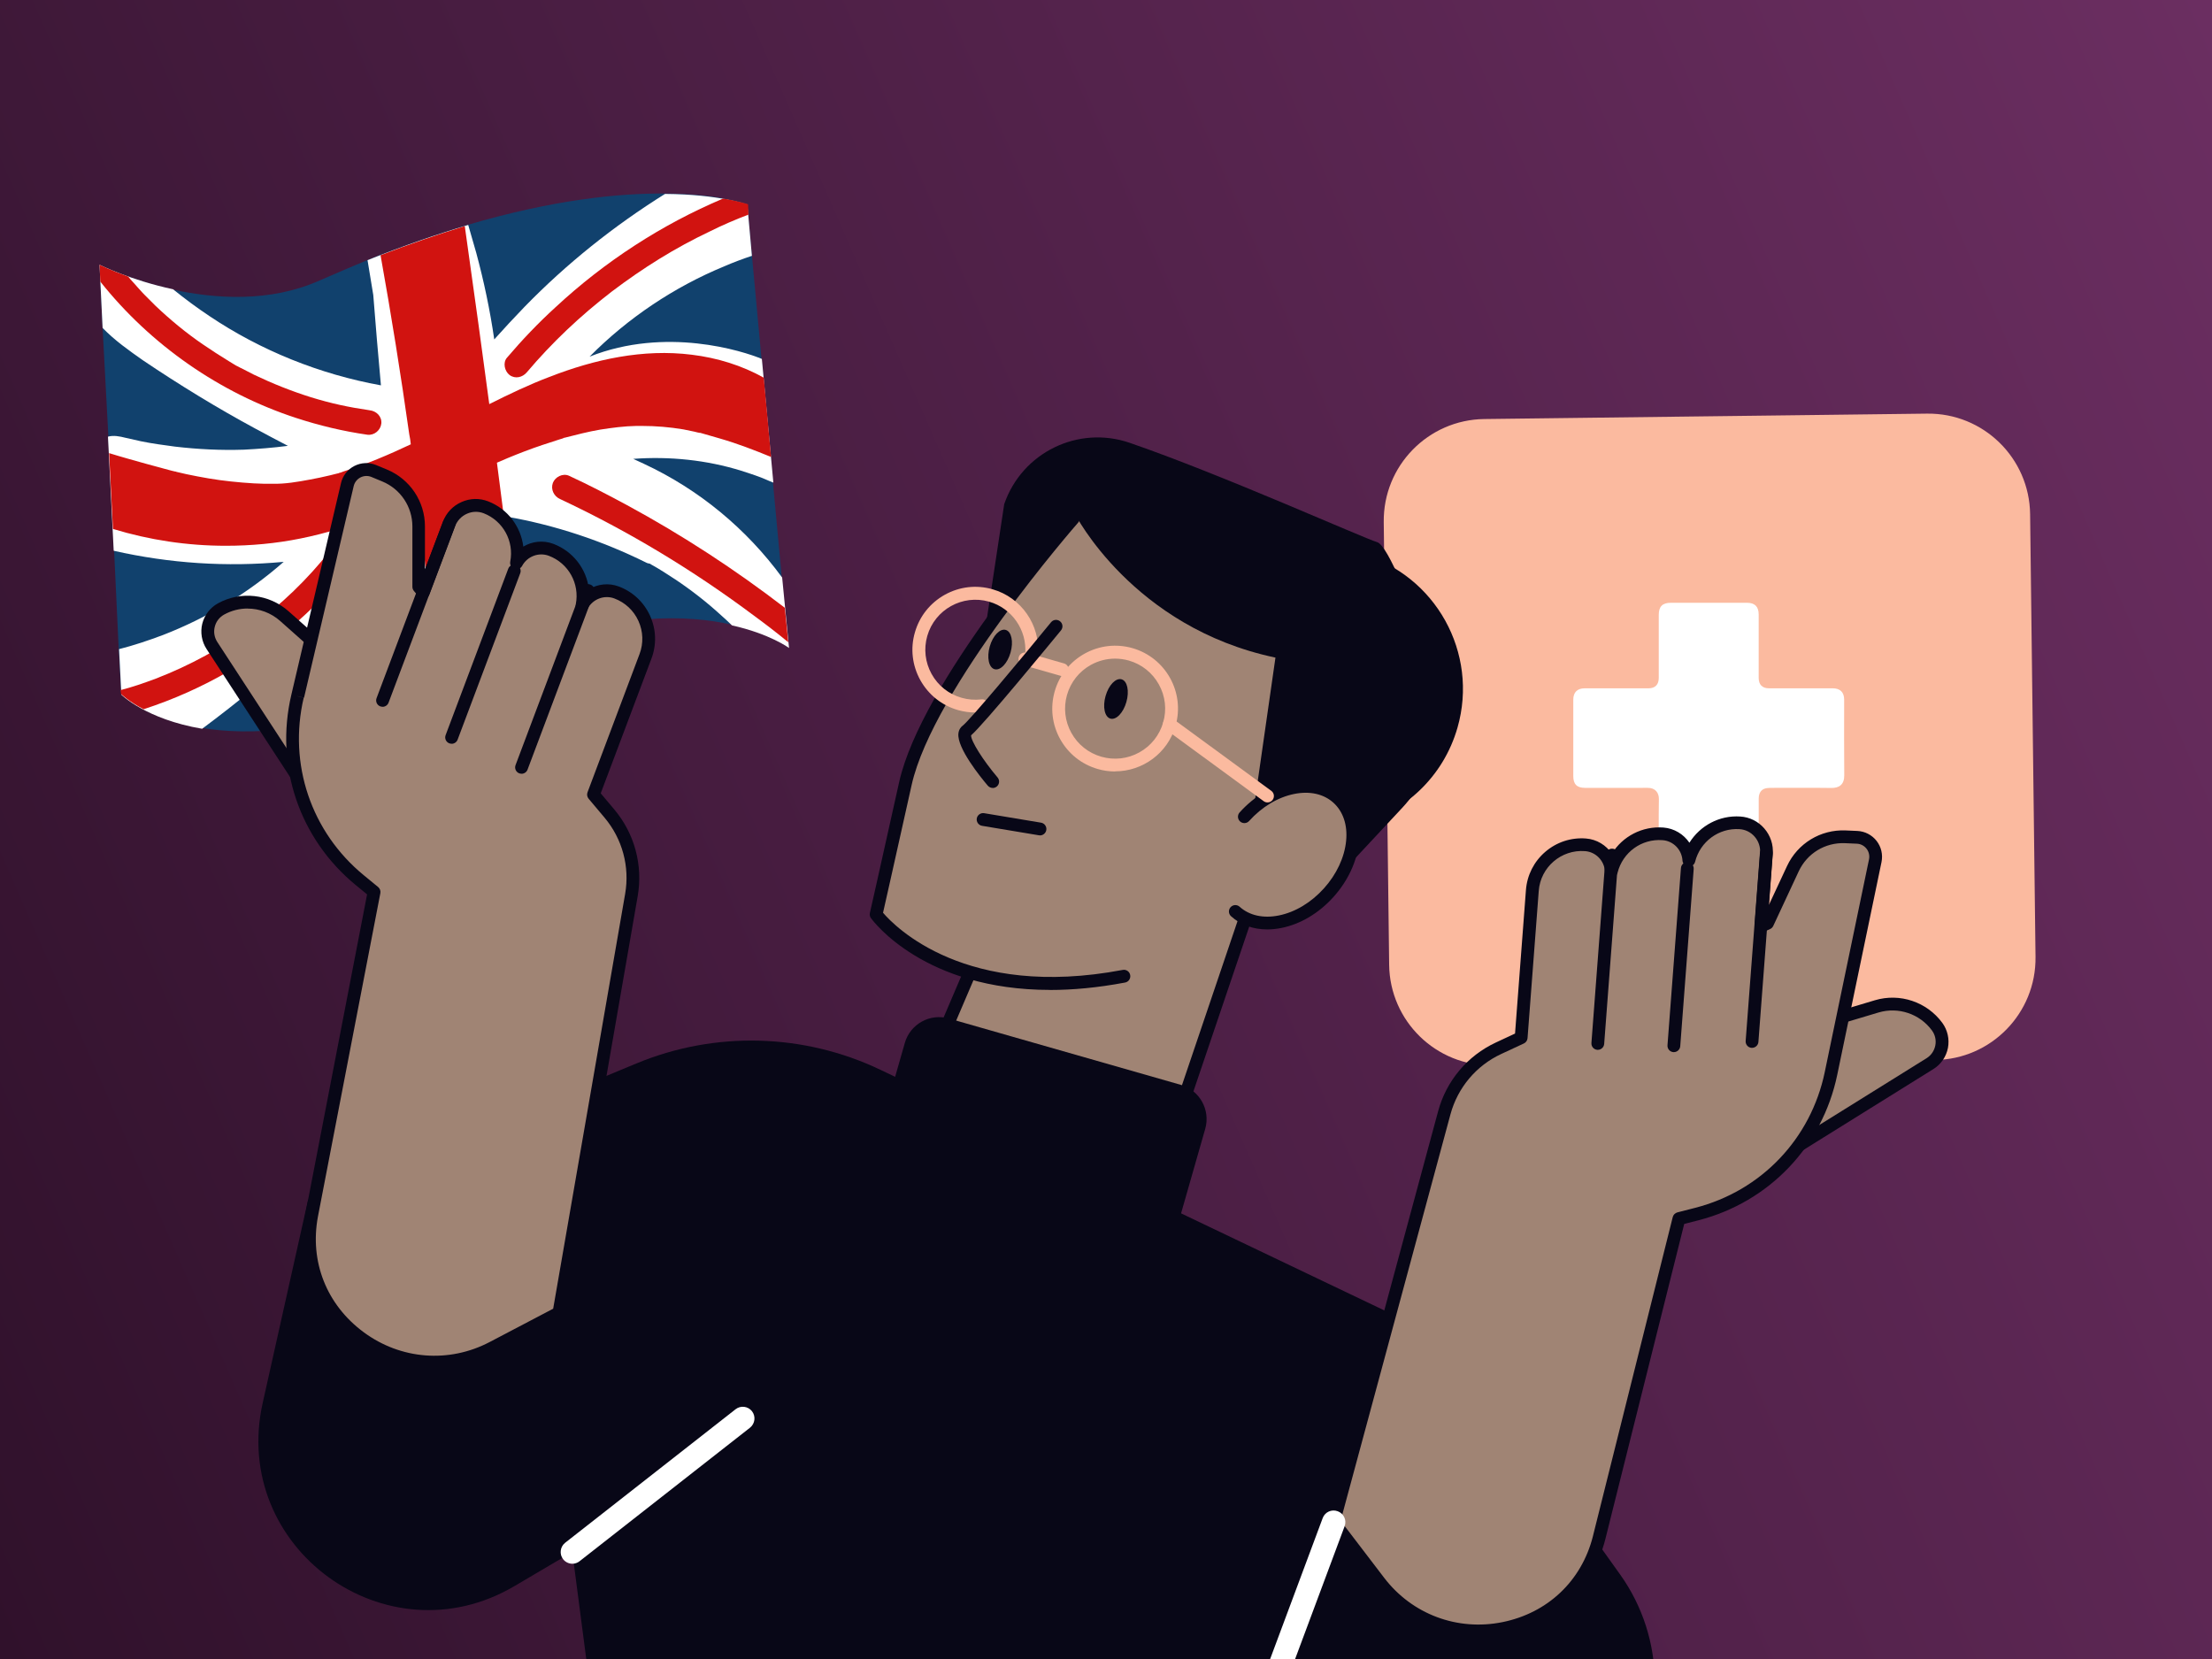
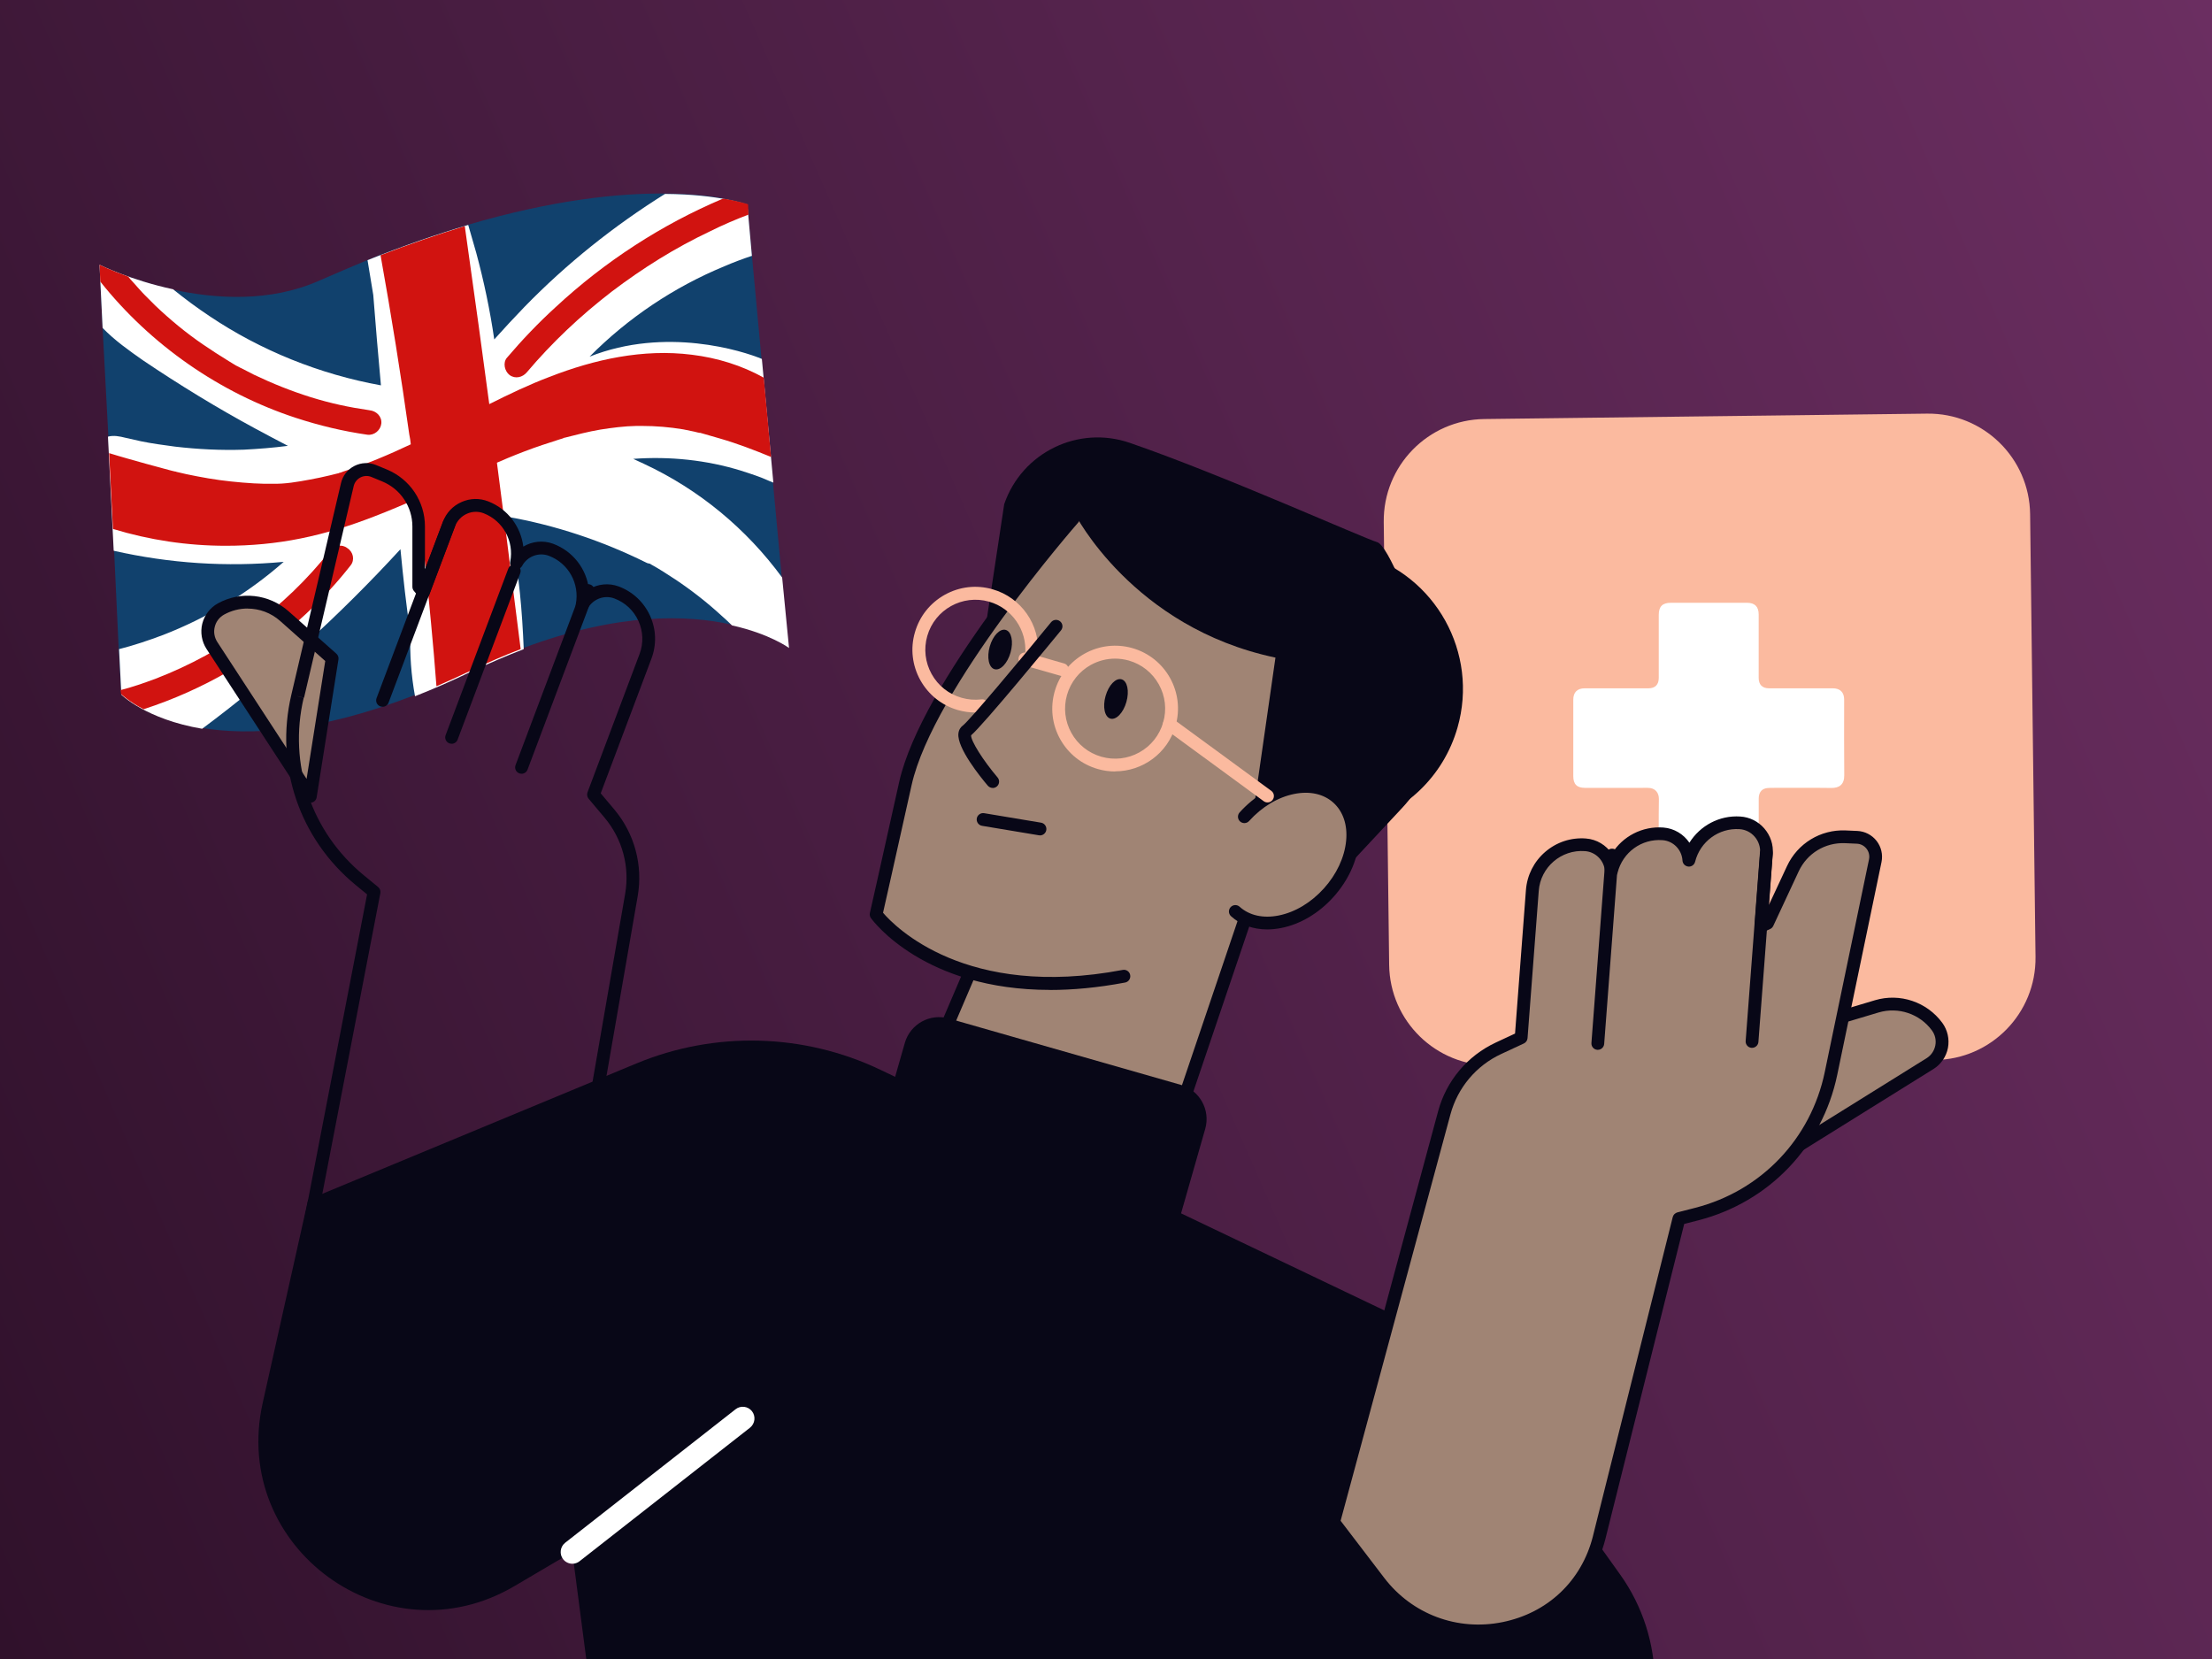
<svg xmlns="http://www.w3.org/2000/svg" width="800" height="600" viewBox="0 0 800 600" fill="none">
  <rect x="0" y="0" width="800" height="600" fill="#333333" stroke="none" />
  <g clip-path="url(#clip0_681_986)">
    <rect width="800" height="600" fill="url(#paint0_linear_681_986)" />
    <path d="M111.436 433.891L230.137 384.621C258.573 372.825 290.67 373.659 318.434 386.915L526.543 486.289L585.94 569.44C594.097 580.865 598.477 594.538 598.477 608.582H213.15L206.985 561.305L186.059 573.634C139.802 600.911 83.302 559.822 95.005 507.401L111.436 433.867V433.891Z" fill="#080717" />
    <g clip-path="url(#clip1_681_986)">
      <path d="M285.231 234.077C285.231 234.077 278.308 228.954 264.6 225.908C248.677 222.308 223.615 221.477 189.277 234.354C188.862 234.492 188.585 234.631 188.169 234.769C182.354 236.985 176.262 239.615 169.892 242.662C165.738 244.6 161.585 246.539 157.708 248.2C155.077 249.308 152.446 250.415 149.954 251.385C115.2 264.954 90.138 266.062 73.108 263.292C63.692 261.769 56.769 259 52.062 256.508C46.523 253.6 43.892 250.969 43.892 250.969L43.754 249.585L42.923 234.492L41.261 198.908L40.846 191.292L39.462 163.877L39.185 157.646L37.108 118.6L36.277 101.846L36 95.754C36 95.754 39.877 97.692 46.385 100.046C50.815 101.569 56.354 103.369 62.585 104.754C77.954 108.077 97.615 109.462 115.615 101.431C121.569 98.8 127.246 96.446 132.785 94.092C134.446 93.4 135.969 92.846 137.492 92.154C148.292 88 158.538 84.538 167.954 81.631C168.369 81.492 168.646 81.354 169.062 81.354C200.077 72.216 223.754 69.862 240.369 70C249.369 70 256.292 70.831 261.138 71.662C267.092 72.631 270.138 73.739 270.138 73.739L270.554 77.477L271.938 92.292L275.4 129.677L276.092 136.462L277.754 154.323V154.6L278.723 165.262L279.554 174.539L282.738 208.877L283.708 219.815L284.815 232.139L285.231 234.077Z" fill="#11416D" />
      <path d="M282.877 208.877C270 191.292 252.831 177.031 232.892 167.754C231.646 167.2 230.262 166.508 229.015 165.954C242.169 164.985 255.6 166.369 268.062 170.246C271.523 171.354 274.985 172.462 278.308 173.985C278.723 174.123 279.277 174.4 279.692 174.538L275.538 129.815C268.615 126.908 240.785 118.046 213.231 128.985C227.077 115 243.831 103.785 261.969 96.308C265.154 94.923 268.477 93.677 271.8 92.569H271.938L270.277 74.015C270.277 74.015 260.446 70.277 240.508 70.138C222.092 81.631 204.923 95.338 189.692 110.985C185.954 114.862 182.354 118.738 178.754 122.754C177.231 112.231 175.015 101.708 172.246 91.462C171.277 88.138 170.308 84.677 169.338 81.354C158.123 84.677 146.077 88.831 132.923 94.092C133.615 98.246 134.308 102.538 135 106.692C135.831 117.631 136.8 128.569 137.769 139.369C115.615 135.354 94.292 126.769 75.739 114.308C71.169 111.262 66.877 108.077 62.585 104.615C47.077 101.292 36 95.754 36 95.754L37.108 118.6C41.538 123.169 46.661 126.769 51.785 130.369C64.939 139.231 78.508 147.538 92.354 155.015C96.231 157.092 100.108 159.169 104.123 161.246C98.862 161.938 93.6 162.354 88.2 162.631C79.892 162.908 71.585 162.492 63.277 161.523C59.123 160.969 54.969 160.415 50.954 159.585C49.154 159.169 47.215 158.754 45.415 158.338C43.2 157.785 41.123 157.369 39.046 157.923L41.123 199.185C61.2 203.754 81.969 205.138 102.6 203.2C89.862 214.415 75.046 223.415 58.985 229.646C53.446 231.723 48.462 233.385 43.062 234.769L43.892 251.246C43.892 251.246 52.754 260.108 73.108 263.569C99 244.323 122.954 222.446 144.831 198.631C145.8 208.738 146.908 218.985 148.431 228.954C148.154 236.569 148.708 244.185 150.092 251.8C156.462 249.308 163.108 246.4 170.031 243.077C176.815 239.892 183.323 237.123 189.415 234.769C188.862 221.2 187.754 207.631 184.985 194.2C184.431 191.708 183.877 189.354 183.323 186.862C200.769 189.908 217.8 195.585 233.723 203.477C234.138 203.754 234.692 203.754 235.108 203.892C235.246 204.031 235.385 204.031 235.523 204.169C238.569 205.831 241.477 207.769 244.246 209.569C250.062 213.446 255.738 217.877 260.862 222.585C262.246 223.831 263.492 224.938 264.738 226.185C278.446 229.231 285.369 234.354 285.369 234.354L282.877 208.877ZM47.769 191.154C47.769 190.877 47.769 190.738 47.908 190.462C47.908 190.738 48.046 190.877 48.046 191.154C47.908 191.154 47.769 191.154 47.769 191.154ZM97.892 194.2C98.308 193.785 98.585 193.231 98.723 192.677C98.862 193.092 98.862 193.508 99 194.062C98.585 194.2 98.308 194.2 97.892 194.2Z" fill="white" />
      <path d="M278.861 165.262C272.769 162.769 266.676 160.415 260.446 158.615C258.092 157.923 255.599 157.231 253.246 156.539C253.107 156.539 253.107 156.539 252.969 156.539C252.692 156.539 252.553 156.4 252.276 156.4C251.861 156.262 251.584 156.262 251.169 156.123C249.784 155.846 248.538 155.569 247.153 155.292C242.169 154.462 237.184 154.046 232.199 154.046C231.646 154.046 231.092 154.046 230.538 154.046C230.399 154.046 230.261 154.046 230.122 154.046C229.015 154.046 228.046 154.185 226.938 154.185C224.722 154.323 222.507 154.6 220.43 154.877C215.999 155.431 211.707 156.4 207.415 157.508C206.307 157.785 205.199 158.062 204.092 158.339C203.953 158.339 203.815 158.339 203.676 158.477C203.676 158.477 203.676 158.477 203.815 158.477C203.399 158.615 202.846 158.754 202.43 158.892C200.353 159.585 198.138 160.277 196.061 160.969C191.907 162.354 187.615 164.015 183.599 165.677C182.353 166.231 180.969 166.785 179.722 167.339C180.83 176.339 182.076 185.2 183.184 194.2C184.846 207.769 186.646 221.339 188.307 234.769C182.492 236.985 176.399 239.615 170.03 242.662C165.876 244.6 161.722 246.539 157.846 248.2C157.292 240.585 156.599 232.969 155.907 225.492C154.522 210.4 152.861 195.308 151.061 180.215C145.799 182.569 140.538 184.785 135.138 186.862C126.553 190.185 117.692 192.954 108.692 194.754C99.83 196.554 90.692 197.385 81.692 197.385C67.707 197.385 53.999 195.308 40.846 191.292L39.461 163.877C43.892 165.262 48.461 166.508 52.892 167.754C55.661 168.446 58.292 169.277 61.061 169.969C61.753 170.108 62.446 170.385 63.276 170.523C63.276 170.523 63.276 170.523 63.415 170.523C63.553 170.523 63.83 170.662 63.83 170.662C65.076 170.939 66.184 171.215 67.43 171.492C72.692 172.6 78.092 173.569 83.492 174.123C86.261 174.4 89.03 174.677 91.799 174.815C93.046 174.815 94.153 174.954 95.399 174.954C96.23 174.954 97.061 174.954 97.753 174.954C97.892 174.954 98.446 174.954 98.722 174.954C98.722 174.954 98.584 174.954 98.446 174.954C103.015 175.092 107.722 174.262 112.153 173.431C114.507 173.015 116.999 172.462 119.353 171.908C120.322 171.631 121.153 171.492 122.122 171.215C122.122 171.215 122.122 171.215 122.261 171.215C122.261 171.215 122.399 171.215 122.538 171.077C123.092 170.939 123.646 170.8 124.199 170.523C132.507 167.892 140.676 164.431 148.569 160.692C148.43 159.446 148.292 158.339 148.015 157.092C144.969 135.492 141.507 113.892 137.63 92.292C148.43 88.138 158.676 84.677 168.092 81.769C169.753 93.677 171.415 105.585 173.076 117.492C174.322 127.046 175.707 136.6 176.953 146.154C184.153 142.554 191.353 139.092 198.692 136.323C215.03 129.954 232.615 126.077 250.199 128.292C259.338 129.4 268.338 132.169 276.23 136.6L277.892 154.462V154.739L278.861 165.262Z" fill="#D11310" />
      <path d="M270.691 77.615C265.983 79.415 261.414 81.354 256.983 83.569C244.106 89.662 232.614 96.862 221.26 105.446C209.768 114.308 199.66 123.862 190.522 134.662C188.999 136.462 186.368 137.154 184.291 135.631C182.491 134.246 181.799 131.2 183.322 129.4C188.86 122.892 194.676 116.8 200.906 111.123C218.629 94.646 239.26 81.215 261.553 71.8C267.506 72.769 270.553 73.877 270.553 73.877L270.691 77.615Z" fill="#D11310" />
-       <path d="M285.092 232.277C281.077 228.954 276.923 225.769 272.769 222.723C250.754 206.246 227.354 192.123 202.569 180.492C200.354 179.523 199.108 177.031 199.939 174.677C200.769 172.462 203.539 171.077 205.754 172.046C212.954 175.369 219.877 178.969 226.8 182.708C246.739 193.508 265.846 205.969 283.846 219.815L285.092 232.277Z" fill="#D11310" />
      <path d="M126.833 204.446C121.848 210.815 116.448 216.631 110.494 222.169C93.74 237.815 73.663 249.446 51.925 256.508C46.386 253.6 43.756 250.969 43.756 250.969L43.617 249.585C47.91 248.477 51.925 247.092 56.356 245.431C81.14 235.877 103.156 219.815 119.356 199.185C120.879 197.246 123.648 196.692 125.586 198.215C127.802 199.6 128.356 202.508 126.833 204.446Z" fill="#D11310" />
      <path d="M137.908 153.215C137.631 155.569 135.415 157.508 132.923 157.231C124.2 155.985 115.477 153.908 107.031 151.139C79.477 142.139 54.415 124.692 36.277 101.846L36 95.754C36 95.754 39.877 97.692 46.385 100.046C46.938 100.739 47.492 101.431 48.185 102.123C49.569 103.646 50.954 105.308 52.477 106.831C53.169 107.523 53.861 108.215 54.554 108.908C54.969 109.323 55.385 109.739 55.8 110.154C55.938 110.292 56.215 110.569 56.215 110.569C61.615 115.692 67.292 120.4 73.385 124.554C76.431 126.631 79.615 128.708 82.8 130.646C83.631 131.2 84.462 131.615 85.292 132.169C85.708 132.308 85.985 132.585 86.4 132.723C86.538 132.862 87.231 133.139 87.231 133.139C88.754 133.969 90.277 134.662 91.8 135.492C98.446 138.677 105.369 141.446 112.431 143.662C119.631 145.877 126 147.262 133.615 148.369C136.246 148.646 138.185 150.723 137.908 153.215Z" fill="#D11310" />
    </g>
    <path d="M696.947 149.594L536.822 151.55C516.486 151.799 500.201 168.486 500.45 188.822L502.406 348.948C502.655 369.284 519.342 385.568 539.678 385.32L699.803 383.364C720.14 383.115 736.424 366.428 736.176 346.092L734.219 185.966C733.971 165.63 717.283 149.345 696.947 149.594Z" fill="#FBBA9F" />
    <path d="M617.98 218C622.582 218 627.18 218 631.782 218C634.651 218 636.048 219.384 636.051 222.241C636.054 229.883 636.051 237.525 636.051 245.167C636.051 247.625 637.354 248.938 639.793 248.938C647.477 248.941 655.158 248.938 662.842 248.938C665.52 248.938 666.962 250.371 666.965 253.034C666.965 262.149 666.9 271.263 666.999 280.375C667.036 283.759 665.153 285.018 662.327 284.975C655.024 284.872 647.719 284.941 640.416 284.941C638.68 284.941 637.064 285.206 636.341 287.083C636.145 287.592 636.065 288.176 636.065 288.726C636.048 296.32 636.054 303.916 636.054 311.51C636.054 314.5 634.597 315.996 631.646 315.996C622.539 316.001 613.435 316.001 604.328 315.996C601.374 315.996 599.917 314.5 599.917 311.513C599.917 304.013 599.849 296.511 599.96 289.014C599.994 286.795 598.753 284.898 595.842 284.932C592.427 284.972 589.012 284.941 585.597 284.941C581.47 284.941 577.344 284.949 573.218 284.941C570.298 284.935 569 283.611 569 280.668C569 271.46 569 262.251 569 253.043C569 250.377 570.443 248.941 573.115 248.941C580.799 248.941 588.48 248.941 596.164 248.941C598.605 248.941 599.912 247.628 599.912 245.176C599.912 237.582 599.912 229.986 599.912 222.392C599.912 219.339 601.249 218.003 604.317 218.003C608.87 218.003 613.424 218.003 617.977 218.003L617.98 218Z" fill="white" />
    <path d="M642.696 419.106L697.968 384.691C702.556 381.84 703.761 375.676 700.562 371.296C695.58 364.483 686.843 361.539 678.732 363.973L656.577 370.601L642.672 419.129L642.696 419.106Z" fill="#A08474" />
    <path d="M642.693 421.423C642.207 421.423 641.72 421.261 641.302 420.959C640.538 420.38 640.214 419.383 640.469 418.48L654.373 369.952C654.582 369.187 655.184 368.584 655.949 368.376L678.104 361.748C687.119 359.059 696.899 362.35 702.461 369.928C704.361 372.524 705.103 375.838 704.5 378.99C703.898 382.142 701.974 384.946 699.239 386.637L643.967 421.052C643.597 421.284 643.157 421.4 642.74 421.4L642.693 421.423ZM658.475 372.455L646.587 413.96L696.76 382.721C698.429 381.678 699.54 380.056 699.934 378.109C700.305 376.186 699.865 374.239 698.706 372.663C694.303 366.661 686.563 364.065 679.425 366.174L658.498 372.431L658.475 372.455Z" fill="#080717" />
    <path d="M662.164 388.26L678.179 311.296C679.059 307.032 675.93 303 671.574 302.814L667.332 302.629C659.268 302.281 651.805 306.823 648.399 314.147L639.198 333.891L636.834 334.981L638.828 308.701C639.268 302.976 634.957 297.924 629.233 297.577C620.496 297.02 612.825 302.884 610.786 311.134C610.508 306.128 606.591 301.957 601.446 301.586C592.616 300.914 584.831 306.8 582.768 315.12C582.49 310.114 578.573 305.943 573.428 305.572C563.556 304.83 554.958 312.2 554.216 322.072L550.16 375.351L542.027 379.129C532.34 383.625 525.155 392.176 522.374 402.489L482.352 550.576L498.759 572.082C521.517 601.908 569.002 592.684 578.295 556.323C578.364 556.068 578.434 555.79 578.503 555.535L607.217 440.75L613.729 439.082C638.248 432.755 657.043 413.057 662.211 388.283L662.164 388.26Z" fill="#A08474" />
    <path d="M534.611 592.198C519.941 592.198 506.059 585.477 496.905 573.472L480.497 551.966C480.057 551.387 479.918 550.645 480.103 549.95L520.126 401.863C523.093 390.878 530.717 381.817 541.03 377.02L547.936 373.798L551.876 321.887C552.293 316.51 554.773 311.597 558.875 308.075C562.977 304.552 568.192 302.837 573.591 303.254C577.485 303.556 580.89 305.665 582.953 308.747C586.823 302.49 593.915 298.712 601.609 299.292C605.503 299.593 608.909 301.702 610.995 304.784C614.842 298.619 621.84 294.796 629.395 295.305C632.756 295.514 635.838 297.044 638.063 299.593C640.311 302.188 641.424 305.502 641.146 308.909L639.755 327.264L646.314 313.196C650.137 305.016 658.434 299.964 667.449 300.334L671.689 300.52C674.447 300.636 676.996 301.957 678.688 304.112C680.38 306.29 681.029 309.071 680.473 311.783L664.46 388.746C659.083 414.586 639.847 434.725 614.285 441.33L609.117 442.651L580.566 556.763C576.047 574.446 562.166 587.609 544.298 591.224C541.054 591.873 537.809 592.198 534.588 592.198H534.611ZM484.878 550.043L500.613 570.645C510.694 583.832 527.08 589.973 543.418 586.659C559.756 583.345 571.969 571.781 576.071 555.721L576.256 554.956L604.969 440.171C605.178 439.337 605.827 438.711 606.638 438.479L613.15 436.811C636.997 430.669 654.911 411.875 659.94 387.773L675.954 310.809C676.232 309.442 675.908 308.028 675.05 306.939C674.193 305.85 672.918 305.178 671.527 305.132L667.286 304.946C660.079 304.645 653.567 308.631 650.531 315.12L641.331 334.865C641.099 335.351 640.706 335.769 640.219 335.977L637.855 337.066C637.113 337.414 636.232 337.344 635.56 336.881C634.888 336.417 634.517 335.63 634.563 334.795L636.557 308.515C636.719 306.337 636.024 304.228 634.587 302.582C633.173 300.96 631.25 300.01 629.118 299.871C621.633 299.384 614.888 304.367 613.058 311.667C612.779 312.779 611.736 313.521 610.601 313.405C609.465 313.289 608.561 312.385 608.492 311.226C608.26 307.31 605.178 304.135 601.285 303.857C593.706 303.278 586.87 308.237 585.016 315.63C584.738 316.742 583.718 317.484 582.559 317.368C581.424 317.252 580.521 316.348 580.451 315.189C580.219 311.273 577.136 308.098 573.243 307.82C564.645 307.171 557.16 313.614 556.511 322.188L552.456 375.467C552.386 376.301 551.876 377.043 551.111 377.391L542.976 381.168C533.892 385.386 527.195 393.358 524.576 403.022L484.855 549.996L484.878 550.043Z" fill="#080717" />
-     <path d="M605.386 380.519C605.386 380.519 605.27 380.519 605.201 380.519C603.926 380.426 602.976 379.314 603.069 378.039L607.936 313.938C608.028 312.663 609.14 311.69 610.415 311.806C611.69 311.898 612.64 313.011 612.547 314.285L607.681 378.387C607.588 379.592 606.569 380.519 605.364 380.519H605.386Z" fill="#080717" />
    <path d="M633.66 378.967C633.66 378.967 633.544 378.967 633.474 378.967C632.199 378.874 631.249 377.761 631.342 376.487L636.51 308.353C636.603 307.078 637.715 306.128 638.989 306.221C640.264 306.314 641.214 307.426 641.121 308.701L635.953 376.834C635.861 378.039 634.841 378.967 633.636 378.967H633.66Z" fill="#080717" />
    <path d="M577.878 379.685C577.878 379.685 577.762 379.685 577.693 379.685C576.418 379.592 575.468 378.48 575.561 377.205L580.729 309.071C580.822 307.797 581.912 306.824 583.209 306.939C584.484 307.032 585.434 308.145 585.341 309.419L580.173 377.553C580.081 378.758 579.061 379.685 577.856 379.685H577.878Z" fill="#080717" />
    <path d="M112.231 287.982L76.658 233.452C73.691 228.909 75.221 222.838 79.972 220.219C87.365 216.14 96.541 217.183 102.845 222.791L120.133 238.133L112.254 287.982H112.231Z" fill="#A08474" />
    <path d="M112.229 290.299C111.464 290.299 110.721 289.905 110.281 289.256L74.709 234.726C72.947 232.038 72.39 228.678 73.155 225.572C73.943 222.444 76.006 219.755 78.833 218.203C87.084 213.66 97.327 214.819 104.372 221.076L121.66 236.418C122.24 236.951 122.541 237.739 122.401 238.504L114.522 288.353C114.383 289.303 113.665 290.068 112.715 290.253C112.553 290.276 112.391 290.299 112.229 290.299ZM89.563 220.08C86.643 220.08 83.724 220.798 81.082 222.258C79.367 223.208 78.138 224.784 77.675 226.685C77.188 228.585 77.535 230.555 78.601 232.2L110.884 281.701L117.628 239.06L101.29 224.552C97.999 221.632 93.781 220.103 89.563 220.103V220.08Z" fill="#080717" />
-     <path d="M107.621 251.783L125.582 175.237C126.578 170.996 131.12 168.678 135.153 170.347L139.07 171.969C146.509 175.075 151.375 182.328 151.375 190.416V212.224L153.067 214.217L162.36 189.536C164.377 184.159 170.402 181.401 175.755 183.487C183.913 186.685 188.385 195.213 186.763 203.556C189.15 199.13 194.435 197.021 199.278 198.829C207.575 201.957 212.14 210.555 210.495 218.991C212.882 214.564 218.165 212.455 223.009 214.263C232.255 217.739 236.937 228.075 233.461 237.322L214.643 287.333L220.413 294.193C227.273 302.35 230.193 313.15 228.362 323.648L202.129 474.771L178.165 487.355C144.933 504.782 105.814 476.37 112.72 439.499C112.767 439.244 112.813 438.966 112.882 438.711L135.316 322.536L130.124 318.272C110.564 302.188 101.851 276.395 107.621 251.76V251.783Z" fill="#A08474" />
    <path d="M157.096 494.956C147.131 494.956 137.212 491.781 128.754 485.524C114.107 474.701 107.085 456.903 110.422 439.105L110.585 438.294L132.763 323.463L128.638 320.079C108.244 303.324 99.322 276.951 105.371 251.25L123.331 174.704C123.957 172.015 125.718 169.767 128.174 168.516C130.631 167.265 133.482 167.149 136.031 168.192L139.947 169.814C148.29 173.29 153.689 181.355 153.689 190.393V205.92L160.179 188.701C161.384 185.48 163.77 182.954 166.922 181.563C170.027 180.173 173.458 180.103 176.587 181.332C183.655 184.089 188.382 190.486 189.263 197.693C192.438 195.769 196.423 195.306 200.085 196.673C207.292 199.385 212.137 205.804 212.994 213.127C216.169 211.204 220.154 210.74 223.793 212.108C228.845 214.008 232.855 217.762 235.103 222.699C237.328 227.612 237.513 233.104 235.612 238.179L217.258 286.916L222.171 292.756C229.495 301.47 232.577 312.895 230.63 324.111L204.396 475.234C204.281 475.953 203.817 476.555 203.191 476.88L179.228 489.44C172.206 493.125 164.628 494.933 157.096 494.933V494.956ZM107.595 251.806L109.843 252.339C104.211 276.302 112.531 300.914 131.558 316.533L136.749 320.797C137.398 321.33 137.722 322.188 137.56 323.022L114.988 439.985C111.929 456.277 118.117 471.92 131.535 481.816C144.93 491.712 162.38 493.079 177.096 485.362L200.062 473.311L226.088 323.3C227.803 313.428 225.091 303.393 218.649 295.722L212.878 288.863C212.345 288.214 212.183 287.333 212.484 286.545L231.302 236.534C232.762 232.641 232.623 228.4 230.908 224.599C229.193 220.798 226.087 217.901 222.194 216.441C218.555 215.074 214.408 216.65 212.554 220.08C212.021 221.1 210.815 221.54 209.726 221.169C208.637 220.775 208.011 219.663 208.243 218.55C209.703 211.065 205.601 203.695 198.486 201.007C194.848 199.64 190.7 201.216 188.846 204.645C188.313 205.665 187.108 206.106 186.018 205.735C184.929 205.341 184.303 204.228 184.535 203.116C185.972 195.723 181.94 188.377 174.964 185.642C172.994 184.877 170.816 184.924 168.869 185.804C166.876 186.685 165.346 188.307 164.582 190.347L155.289 215.028C155.011 215.793 154.316 216.349 153.505 216.488C152.694 216.627 151.859 216.326 151.349 215.7L149.68 213.707C149.332 213.29 149.147 212.757 149.147 212.224V190.416C149.147 183.255 144.86 176.859 138.255 174.124L134.339 172.502C133.064 171.969 131.605 172.039 130.376 172.664C129.148 173.29 128.244 174.449 127.92 175.793L109.959 252.339L107.711 251.806H107.595Z" fill="#080717" />
    <path d="M163.328 268.979C163.049 268.979 162.771 268.932 162.516 268.84C161.311 268.399 160.708 267.055 161.172 265.85L183.814 205.688C184.254 204.483 185.598 203.881 186.803 204.344C188.008 204.785 188.611 206.129 188.148 207.334L165.506 267.496C165.158 268.423 164.278 269.002 163.328 269.002V268.979Z" fill="#080717" />
    <path d="M138.351 255.607C138.073 255.607 137.795 255.56 137.54 255.468C136.335 255.027 135.732 253.683 136.195 252.478L160.274 188.539C160.715 187.334 162.059 186.731 163.264 187.195C164.469 187.635 165.071 188.979 164.607 190.184L140.529 254.124C140.182 255.051 139.301 255.63 138.351 255.63V255.607Z" fill="#080717" />
    <path d="M188.617 279.825C188.339 279.825 188.06 279.778 187.805 279.686C186.6 279.245 185.997 277.901 186.461 276.696L210.516 212.757C210.956 211.552 212.301 210.949 213.506 211.413C214.711 211.853 215.314 213.197 214.85 214.402L190.795 278.341C190.447 279.268 189.567 279.848 188.617 279.848V279.825Z" fill="#080717" />
    <path d="M484.741 287.519C474.799 278.226 465.992 279.732 460.361 282.629C459.573 283.046 458.809 283.486 458.067 283.973C470.188 260.126 472.087 239.918 463.698 223.765C456.421 209.721 441.034 198.759 419.203 192.038C402.819 186.986 388.38 186.059 388.241 186.059C387.8 186.036 387.383 186.222 387.082 186.546C384.927 189.003 333.99 247.241 326.017 283.115C318.022 319.036 315.45 330.369 315.45 330.369C315.357 330.763 315.45 331.18 315.682 331.504C315.844 331.713 325.924 345.108 348.867 352.408L336.422 381.492C336.26 381.886 336.283 382.327 336.469 382.721C336.724 383.207 340.802 390.299 359.991 395.768C373.525 399.638 394.568 402.721 427.082 402.164C427.685 402.164 428.217 401.77 428.403 401.214L451.184 333.961C460.315 337.391 472.69 333.567 481.497 323.787C492.25 311.852 493.641 295.931 484.672 287.542L484.741 287.519Z" fill="#A08474" />
    <path d="M492.205 200.243C480.409 196.859 468.382 197.948 457.93 202.514C487.478 220.66 502.425 257.716 492.135 293.753C491.672 295.352 491.162 296.905 490.629 298.434C507.639 294.147 521.961 281.215 527.129 263.139C534.846 236.14 519.227 207.983 492.205 200.243Z" fill="#080717" />
    <path d="M450.463 313.382L480.776 320.427L507.079 292.223C520.08 278.272 524.298 258.272 517.994 240.288C510.973 220.265 502.097 197.23 498.041 196.071C493.43 194.75 441.726 171.552 408.563 160.15C389.907 153.731 369.607 163.673 363.187 182.328L356.93 223.649L388.68 185.712C388.68 185.712 409.536 226.94 461.285 237.832L450.44 313.428L450.463 313.382Z" fill="#080717" />
    <path d="M403.281 279.014C401.219 279.014 399.133 278.735 397.048 278.133C391.208 276.464 386.387 272.617 383.421 267.31C380.478 262.003 379.782 255.862 381.451 250.022C383.12 244.182 386.966 239.361 392.273 236.395C397.58 233.452 403.722 232.734 409.562 234.402C421.613 237.855 428.611 250.439 425.158 262.49C422.308 272.455 413.2 278.967 403.304 278.967L403.281 279.014ZM403.281 238.203C400.246 238.203 397.256 238.968 394.522 240.474C390.304 242.815 387.244 246.662 385.9 251.32C384.579 255.955 385.136 260.845 387.477 265.062C389.817 269.28 393.664 272.339 398.322 273.683C402.98 275.004 407.847 274.448 412.065 272.108C416.283 269.767 419.341 265.92 420.685 261.262C422.029 256.603 421.451 251.737 419.11 247.519C416.769 243.301 412.922 240.242 408.264 238.898C406.618 238.435 404.927 238.203 403.259 238.203H403.281Z" fill="#FBBA9F" />
    <path d="M376.139 302.119C376.024 302.119 375.885 302.119 375.746 302.095L355.167 298.666C353.915 298.457 353.057 297.252 353.266 296.001C353.474 294.749 354.679 293.892 355.93 294.1L376.511 297.53C377.762 297.739 378.619 298.944 378.41 300.195C378.225 301.331 377.228 302.142 376.116 302.142L376.139 302.119Z" fill="#080717" />
    <path d="M446.773 329.627C455.186 337.205 470.296 334.169 480.516 322.814C490.736 311.481 492.197 296.14 483.784 288.538C475.372 280.96 460.262 283.996 450.041 295.352L446.773 329.627Z" fill="#A08474" />
    <path d="M458.294 336.139C453.242 336.139 448.699 334.517 445.223 331.365C444.273 330.508 444.203 329.048 445.06 328.098C445.918 327.147 447.378 327.078 448.328 327.935C451.851 331.11 456.88 332.223 462.511 331.087C468.398 329.905 474.191 326.429 478.803 321.307C483.415 316.186 486.266 310.068 486.845 304.089C487.401 298.364 485.755 293.475 482.233 290.3C478.71 287.125 473.682 286.012 468.05 287.148C462.164 288.33 456.37 291.806 451.758 296.928C450.901 297.878 449.44 297.947 448.49 297.09C447.54 296.232 447.471 294.772 448.328 293.822C453.612 287.959 460.287 283.973 467.146 282.606C474.261 281.169 480.726 282.675 485.361 286.847C489.996 291.018 492.152 297.298 491.48 304.506C490.808 311.481 487.54 318.527 482.279 324.39C477.018 330.253 470.322 334.239 463.462 335.606C461.701 335.954 459.985 336.139 458.339 336.139H458.294Z" fill="#080717" />
    <path d="M384.205 244.506C383.997 244.506 383.789 244.483 383.557 244.414L370.046 240.543C368.818 240.196 368.099 238.898 368.447 237.67C368.795 236.442 370.069 235.723 371.32 236.071L384.831 239.941C386.059 240.289 386.778 241.586 386.43 242.815C386.129 243.834 385.202 244.506 384.205 244.506Z" fill="#FBBA9F" />
    <path d="M399.846 251.714C398.733 255.63 399.498 259.292 401.584 259.894C403.67 260.497 406.265 257.809 407.378 253.869C408.49 249.929 407.725 246.291 405.64 245.688C403.554 245.086 400.958 247.774 399.846 251.714Z" fill="#080717" />
    <path d="M357.947 233.846C356.835 237.762 357.6 241.424 359.686 242.026C361.771 242.629 364.367 239.941 365.479 236.001C366.592 232.061 365.827 228.423 363.741 227.82C361.655 227.218 359.06 229.906 357.947 233.846Z" fill="#080717" />
    <path d="M458.408 290.207C457.945 290.207 457.458 290.068 457.041 289.767L421.537 263.765C420.494 263 420.286 261.563 421.027 260.52C421.792 259.477 423.229 259.269 424.272 260.01L459.775 286.013C460.818 286.777 461.027 288.214 460.285 289.257C459.822 289.883 459.126 290.207 458.408 290.207Z" fill="#FBBA9F" />
    <path d="M379.734 358.016C334.404 358.016 315.887 333.289 314.983 332.037C314.59 331.504 314.451 330.809 314.613 330.16C314.613 330.16 317.208 318.805 325.18 282.907C333.199 246.824 384.277 188.4 386.455 185.944C387.29 184.97 388.772 184.878 389.722 185.735C390.672 186.569 390.789 188.052 389.932 189.003C389.399 189.605 337.486 248.979 329.7 283.927C323.095 313.614 320.175 326.522 319.364 330.114C323.582 335.05 349.259 361.539 406.037 350.786C407.289 350.531 408.517 351.365 408.749 352.64C408.98 353.891 408.17 355.12 406.895 355.351C396.93 357.228 387.891 358.04 379.734 358.04V358.016Z" fill="#080717" />
    <path d="M427.122 403.068C426.867 403.068 426.636 403.022 426.381 402.952C425.176 402.535 424.526 401.214 424.92 400.009L447.909 332.13C448.326 330.925 449.624 330.276 450.852 330.67C452.057 331.087 452.707 332.408 452.313 333.614L429.324 401.492C428.999 402.466 428.095 403.068 427.122 403.068Z" fill="#080717" />
    <path d="M337.765 384.366C337.463 384.366 337.162 384.297 336.861 384.181C335.679 383.671 335.146 382.327 335.633 381.145L348.448 351.18C348.958 349.998 350.325 349.465 351.484 349.952C352.666 350.461 353.2 351.806 352.713 352.987L339.897 382.952C339.526 383.833 338.669 384.366 337.765 384.366Z" fill="#080717" />
    <path d="M352.737 257.693C350.628 257.693 348.543 257.392 346.481 256.812C340.641 255.144 335.82 251.297 332.853 245.99C329.91 240.683 329.191 234.541 330.883 228.724C332.552 222.884 336.4 218.064 341.707 215.098C347.014 212.154 353.155 211.436 358.995 213.128C369.331 216.071 376.237 225.99 375.403 236.697C375.31 237.971 374.151 238.921 372.922 238.829C371.648 238.736 370.698 237.623 370.791 236.349C371.439 227.844 365.947 219.941 357.72 217.601C348.125 214.866 338.091 220.428 335.356 230.022C334.035 234.657 334.592 239.547 336.933 243.765C339.273 247.983 343.119 251.042 347.778 252.363C350.118 253.035 352.529 253.22 354.939 252.942C356.191 252.78 357.372 253.684 357.511 254.958C357.674 256.233 356.77 257.392 355.495 257.531C354.591 257.647 353.665 257.693 352.761 257.693H352.737Z" fill="#FBBA9F" />
    <path d="M359.018 284.969C358.37 284.969 357.721 284.691 357.258 284.158C354.616 281.053 346.063 270.508 346.62 265.294C346.782 263.788 347.548 262.907 348.173 262.443C350.746 260.497 369.145 238.481 380.13 225.039C380.941 224.043 382.402 223.904 383.398 224.715C384.395 225.526 384.534 226.986 383.723 227.982C380.826 231.505 355.774 262.049 351.208 265.943C351.116 267.959 355.496 274.935 360.78 281.169C361.615 282.142 361.498 283.602 360.525 284.436C360.084 284.807 359.551 284.993 359.018 284.993V284.969Z" fill="#080717" />
    <path d="M427.038 392.342L343.17 368.357C336.328 366.4 329.195 370.36 327.238 377.202L314.927 420.25C312.97 427.092 316.931 434.225 323.773 436.182L407.641 460.167C414.482 462.124 421.615 458.163 423.572 451.322L435.883 408.274C437.84 401.432 433.88 394.299 427.038 392.342Z" fill="#080717" />
    <path d="M207.008 565.546C205.756 565.546 204.505 564.99 203.671 563.924C202.234 562.093 202.558 559.428 204.389 557.968L266.033 509.672C267.864 508.235 270.529 508.559 271.966 510.39C273.403 512.221 273.078 514.886 271.248 516.346L209.604 564.643C208.839 565.245 207.911 565.546 207.008 565.546Z" fill="white" />
-     <path d="M461.842 609.718C461.355 609.718 460.845 609.625 460.358 609.44C458.157 608.629 457.045 606.195 457.879 603.994L478.365 549.046C479.176 546.845 481.61 545.732 483.811 546.566C486.013 547.378 487.125 549.811 486.291 552.012L465.804 606.96C465.179 608.652 463.557 609.718 461.842 609.718Z" fill="white" />
  </g>
  <defs>
    <linearGradient id="paint0_linear_681_986" x1="800" y1="-2.71726e-05" x2="-91.619" y2="391.164" gradientUnits="userSpaceOnUse">
      <stop stop-color="#6B2E61" />
      <stop offset="1" stop-color="#30112B" />
    </linearGradient>
    <clipPath id="clip0_681_986">
      <rect width="800" height="600" fill="white" />
    </clipPath>
    <clipPath id="clip1_681_986">
      <rect width="249.231" height="194.4" fill="white" transform="translate(36 70)" />
    </clipPath>
  </defs>
</svg>